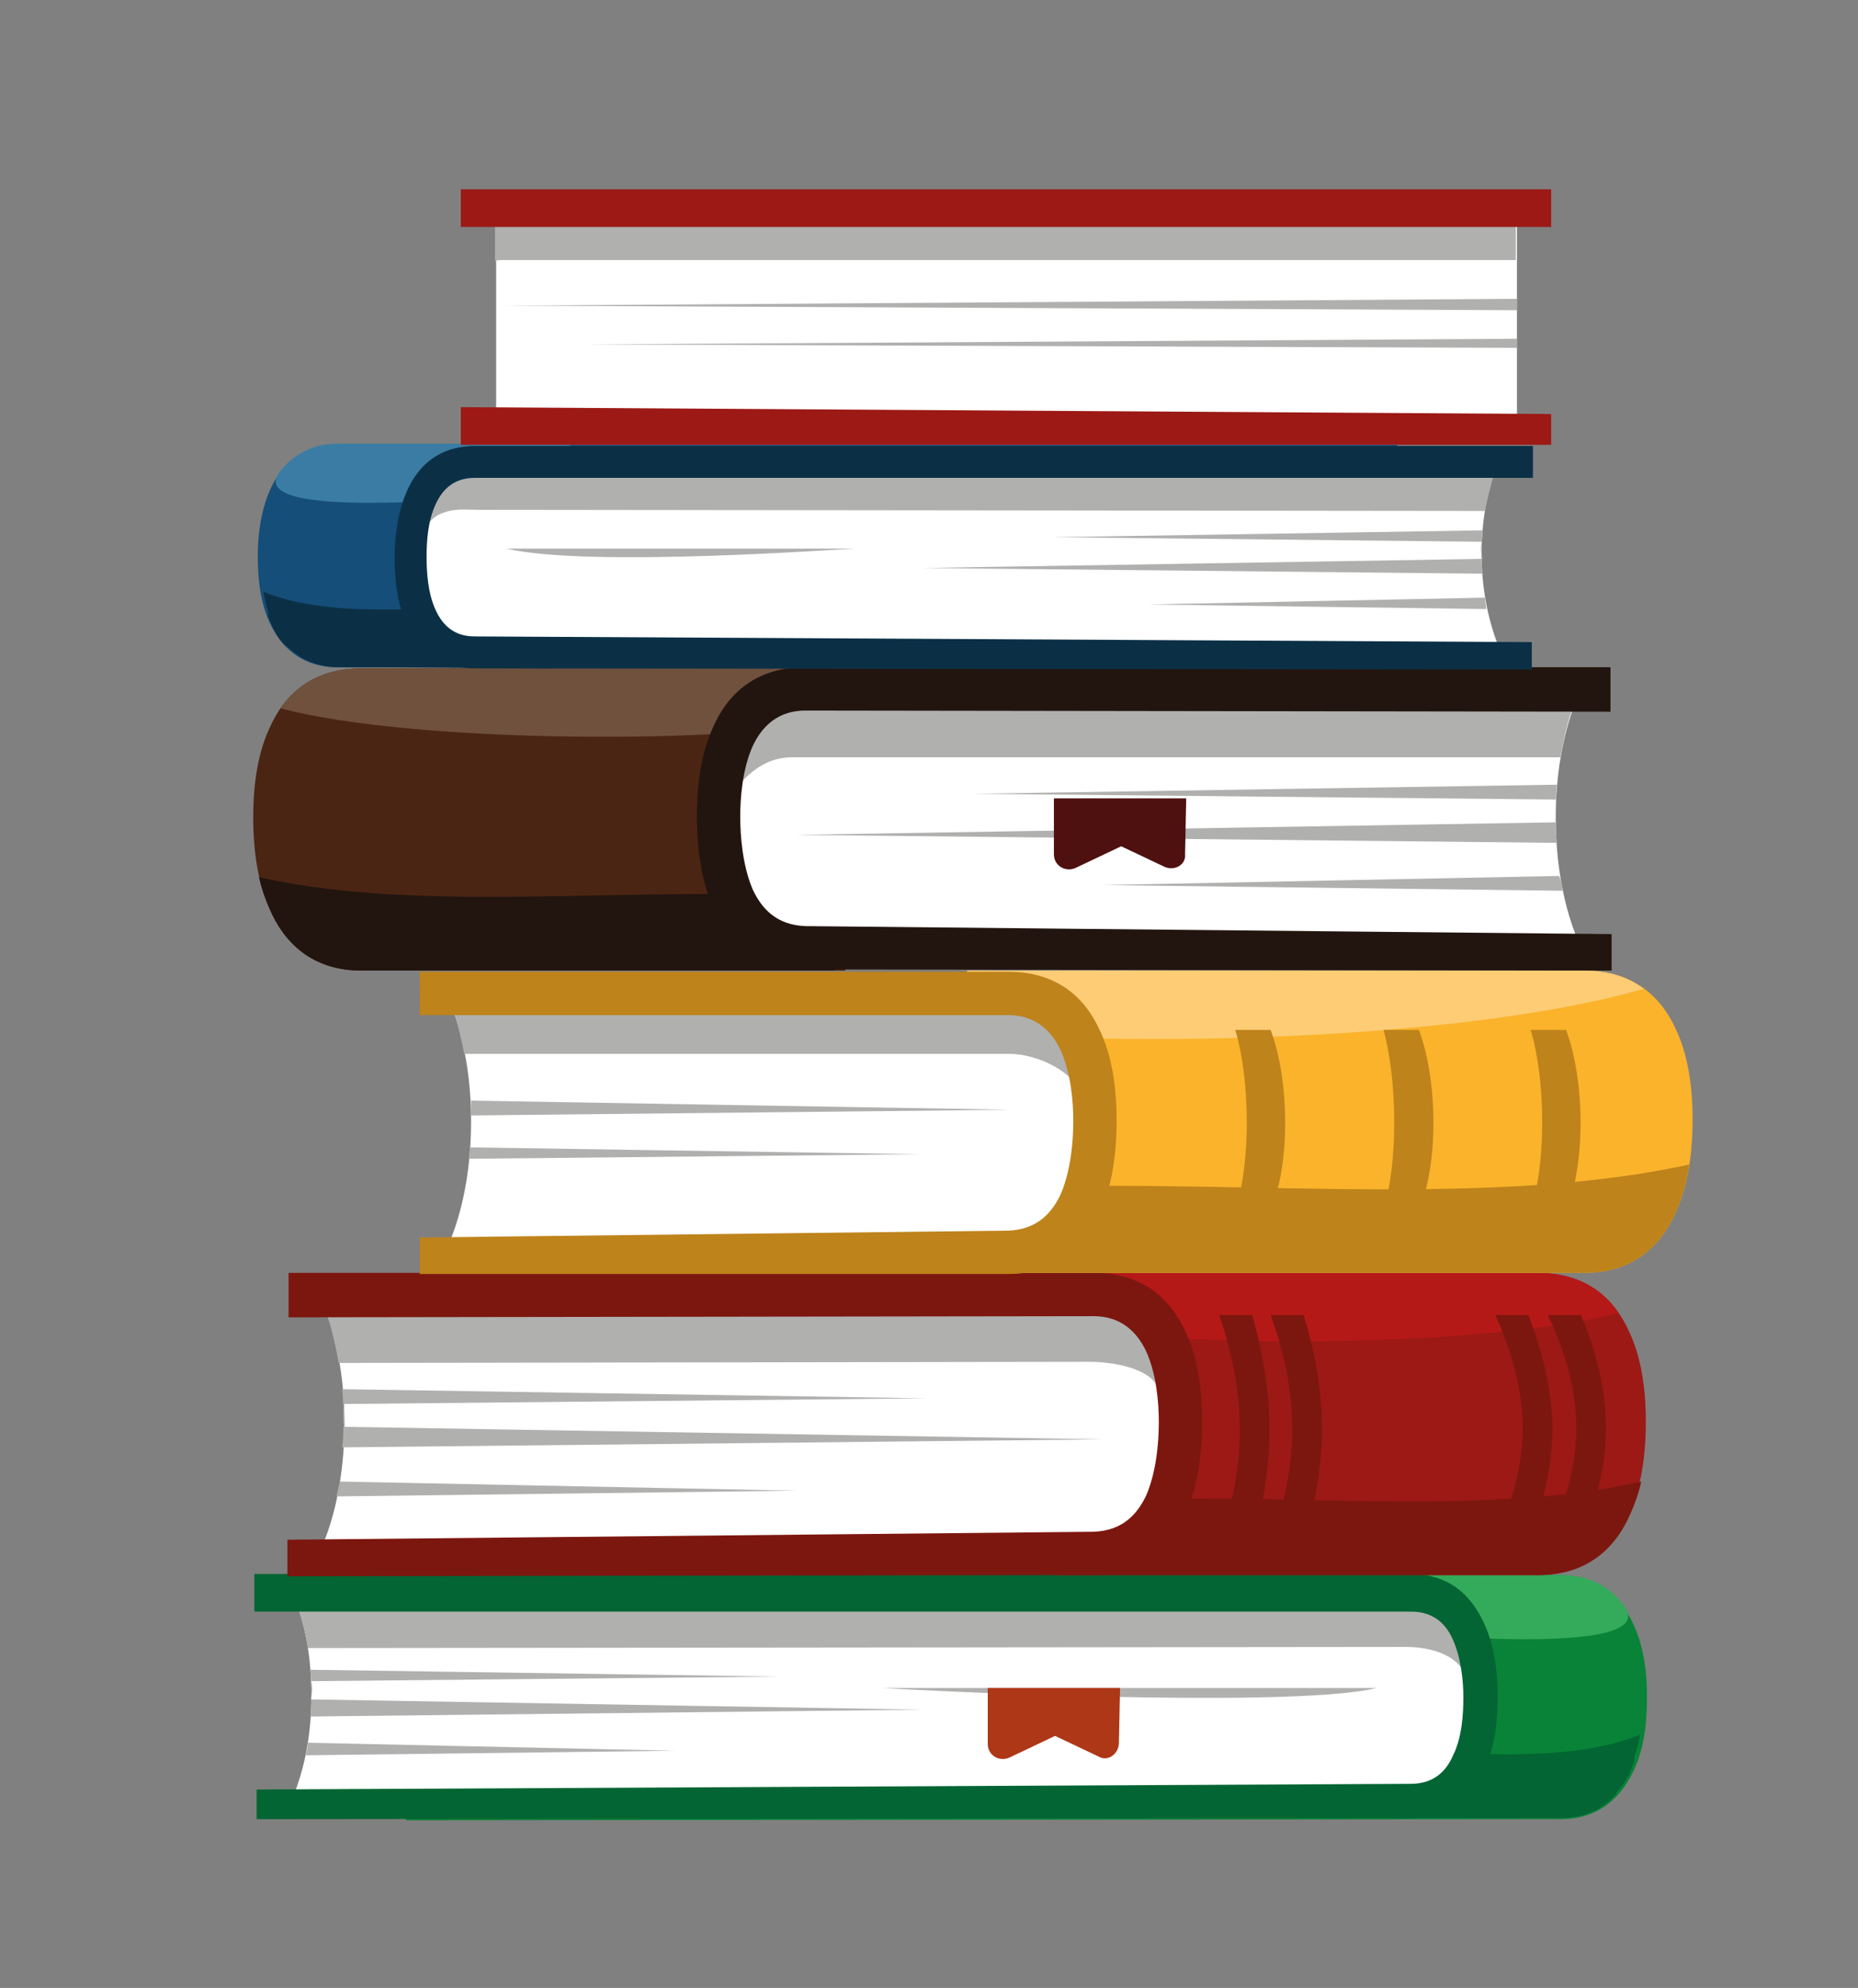
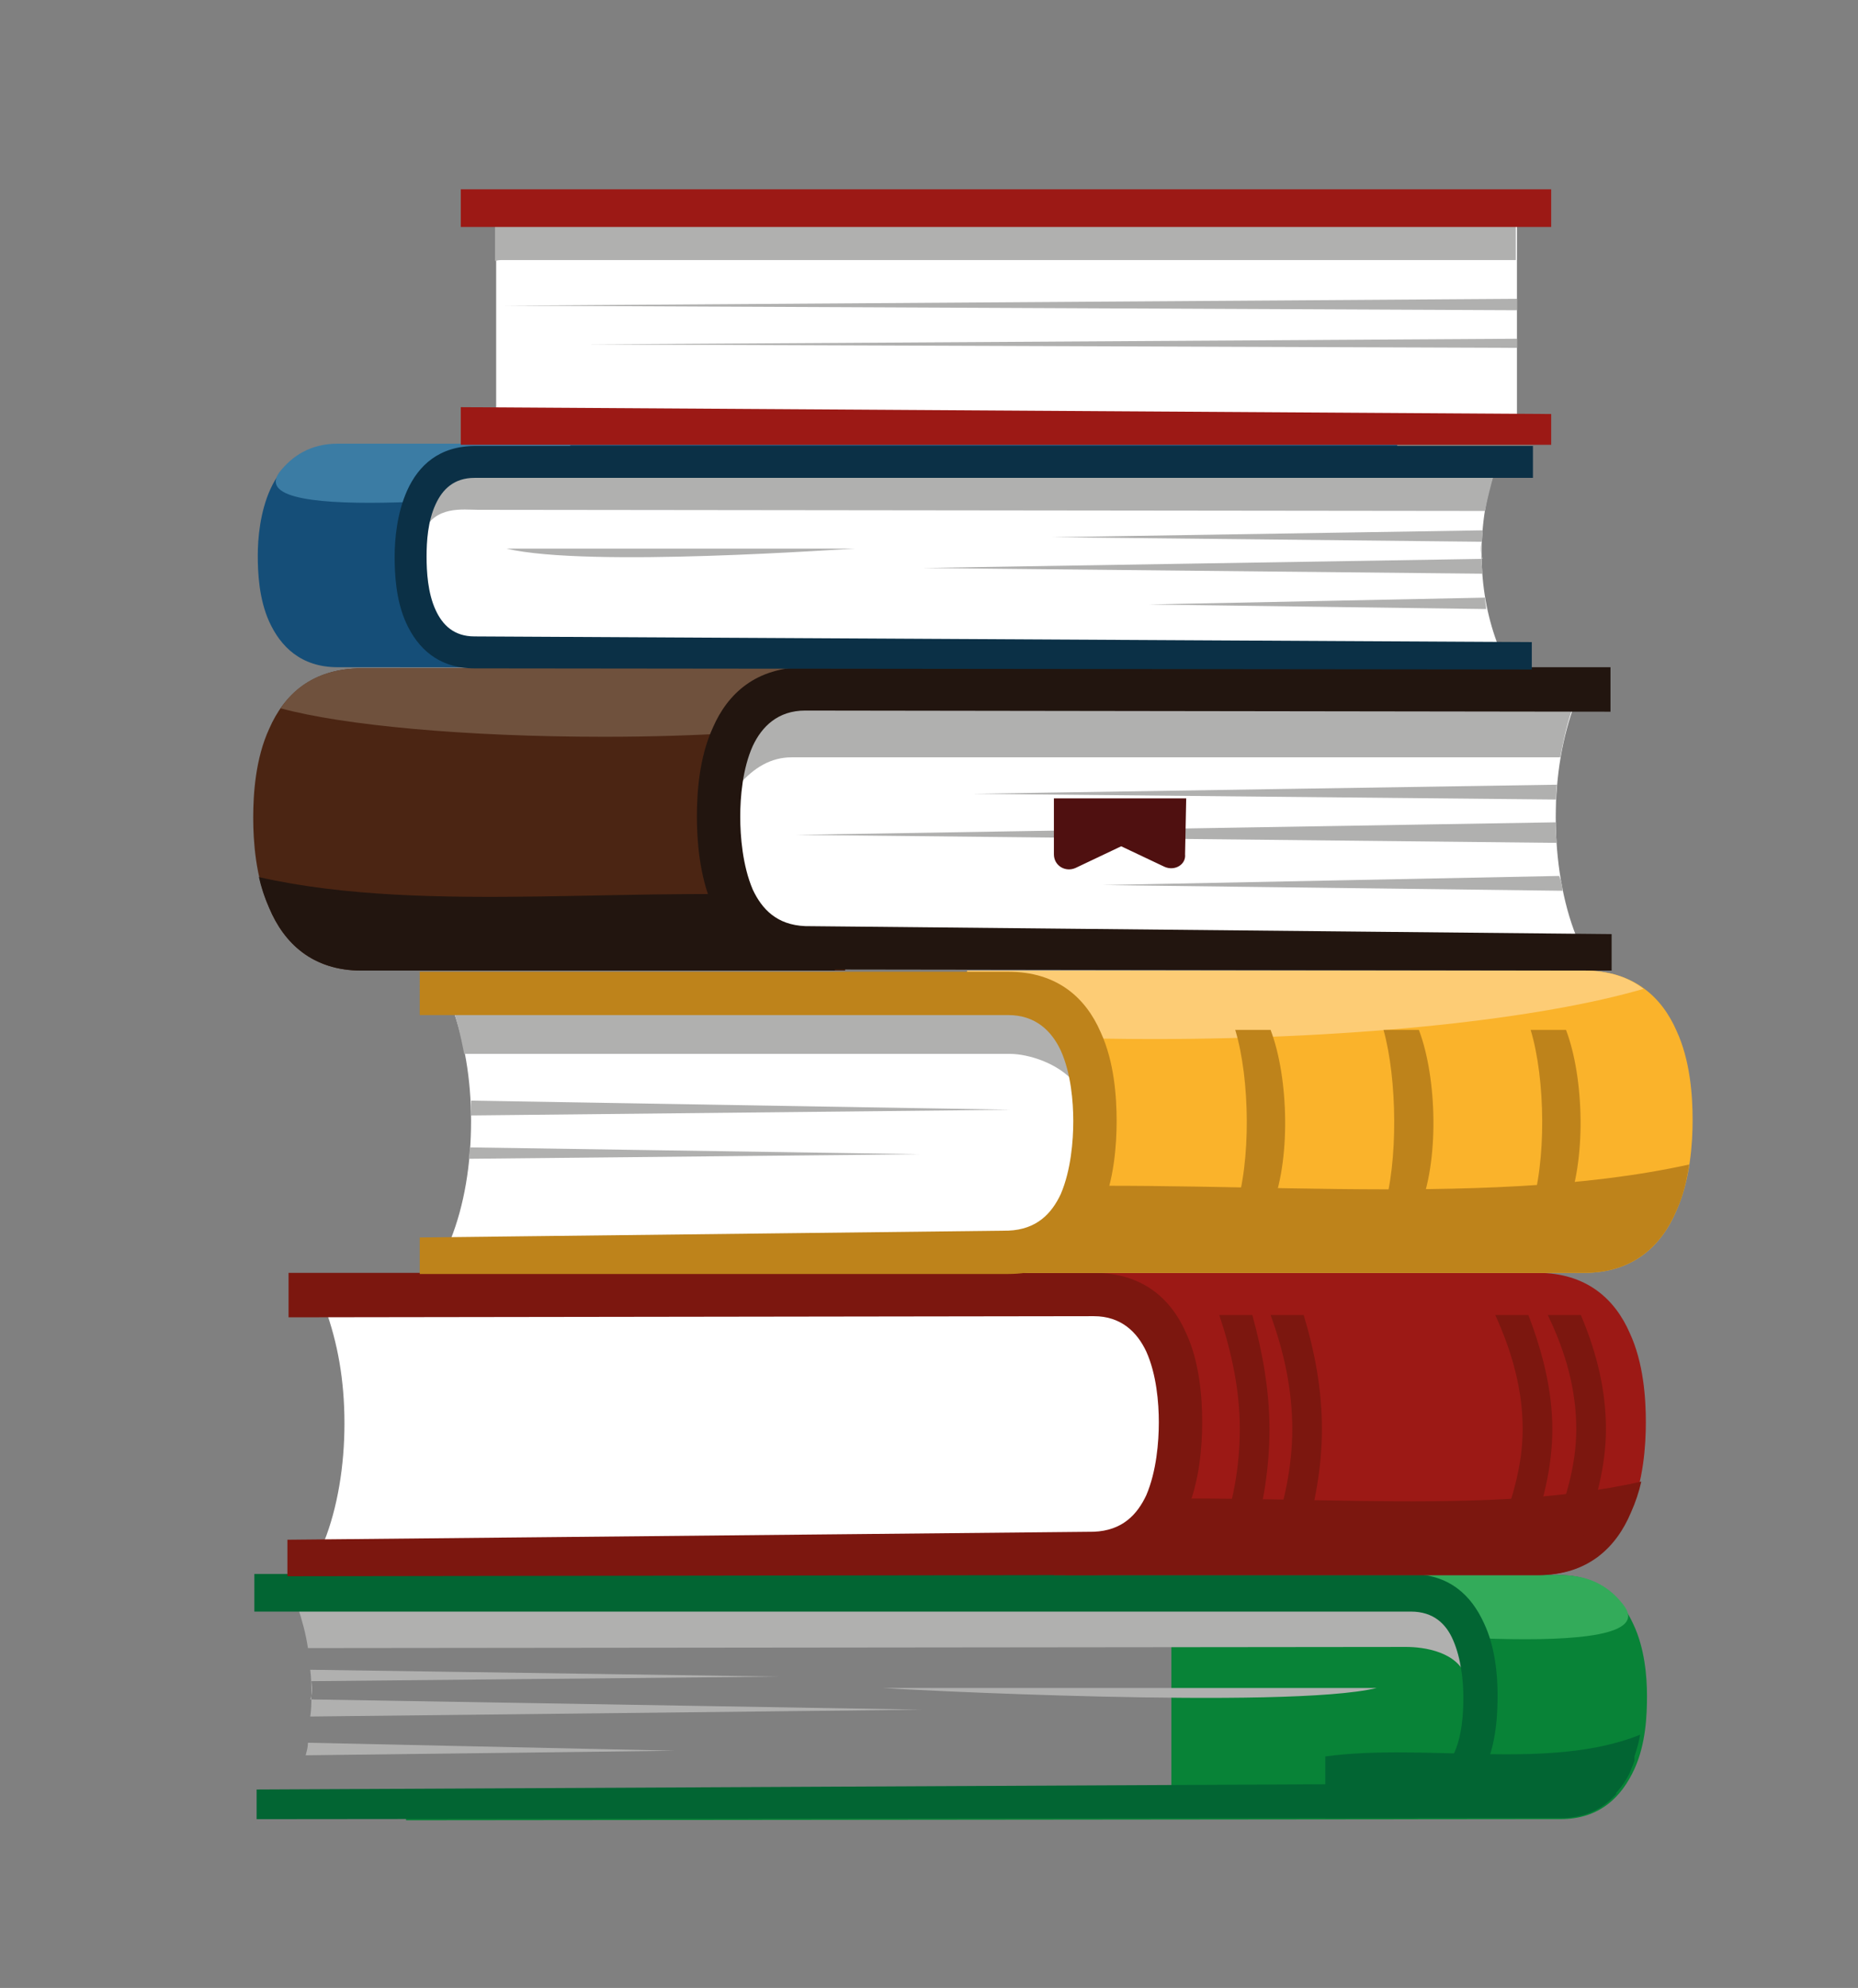
<svg xmlns="http://www.w3.org/2000/svg" version="1.1" id="Laag_1" x="0px" y="0px" viewBox="0 0 162.9 174.3" style="enable-background:new 0 0 162.9 174.3;" xml:space="preserve">
  <rect x="0" y="0" width="162.9" height="174.3" fill="#808080" stroke="none" />
  <style type="text/css">
	.st0{fill-rule:evenodd;clip-rule:evenodd;fill:#088337;}
	.st1{fill-rule:evenodd;clip-rule:evenodd;fill:#026533;}
	.st2{fill-rule:evenodd;clip-rule:evenodd;fill:#33AB5A;}
	.st3{fill-rule:evenodd;clip-rule:evenodd;fill:#FFFFFF;}
	.st4{fill-rule:evenodd;clip-rule:evenodd;fill:#B0B0AF;}
	.st5{fill-rule:evenodd;clip-rule:evenodd;fill:#AE3717;}
	.st6{fill-rule:evenodd;clip-rule:evenodd;fill:#9C1915;}
	.st7{fill-rule:evenodd;clip-rule:evenodd;fill:#B51917;}
	.st8{fill-rule:evenodd;clip-rule:evenodd;fill:#7C170F;}
	.st9{fill-rule:evenodd;clip-rule:evenodd;fill:#FAB32B;}
	.st10{fill-rule:evenodd;clip-rule:evenodd;fill:#FDCC75;}
	.st11{fill-rule:evenodd;clip-rule:evenodd;fill:#BE831B;}
	.st12{fill-rule:evenodd;clip-rule:evenodd;fill:#4B2513;}
	.st13{fill-rule:evenodd;clip-rule:evenodd;fill:#6F513D;}
	.st14{fill-rule:evenodd;clip-rule:evenodd;fill:#22150F;}
	.st15{fill-rule:evenodd;clip-rule:evenodd;fill:#4F1010;}
	.st16{fill-rule:evenodd;clip-rule:evenodd;fill:#154E78;}
	.st17{fill-rule:evenodd;clip-rule:evenodd;fill:#0B3046;}
	.st18{fill-rule:evenodd;clip-rule:evenodd;fill:#3B7CA4;}
</style>
  <g>
    <g>
      <path class="st0" d="M35.6,141.3l67.1,0v15.3l-67.1,0.4v2.6l98.1-0.1h2.5l0,0l0.6,0v0c3.5,0,5.4-2,6.5-4.4l0,0    c1-2.2,1.1-4.7,1.1-6.4c0-1.7-0.2-4.2-1.2-6.3c-1.1-2.4-3-4.3-6.5-4.3l-0.6,0h-0.1h-33.5v0l-67.1,0V141.3z" />
      <path class="st1" d="M133.7,159.4h2.5l0,0l0.6,0v0c0.1,0,0.1,0,0.2,0l0,0l0,0l0.1,0l0,0l0.1,0l0,0c1.9-0.1,3.3-0.8,4.4-2l0,0    l0.1-0.1l0-0.1l0,0c0.6-0.7,1.1-1.4,1.4-2.3l0,0c0.1-0.2,0.1-0.3,0.2-0.5l0,0l0-0.1l0,0l0-0.1l0,0l0,0l0-0.1l0,0l0-0.1    c0.2-0.6,0.4-1.3,0.5-1.9c-8,3.2-18.7,0.7-27.6,1.9v5.4L133.7,159.4z" />
      <path class="st2" d="M142.4,140.8c-1.2-1.6-2.9-2.7-5.6-2.7l-0.6,0h-0.1h-21.7v4.5C118,142.7,146.2,146,142.4,140.8z" />
-       <path class="st3" d="M121.9,140.5L26,140.6c0.9,2.4,1.3,5.1,1.3,8.1c0,3.1-0.5,5.9-1.4,8.3c-0.1,0.4-0.2,0.7-0.3,1.1l99.6-0.1    C132.5,158,131.4,140.5,121.9,140.5z" />
      <path class="st4" d="M27.3,147.4l41-0.4l-41.1-0.6c0.1,0.8,0.1,1.5,0.1,2.3c0,0.6,0,1.2-0.1,1.8l53.6-0.6l-53.6-0.9    C27.4,148.5,27.4,148,27.3,147.4L27.3,147.4z M27,144.5c-0.2-1.3-0.5-2.4-0.9-3.6l98.3-0.4c1,0,1.9,0.3,2.6,0.8l1.6,5.9    c-0.7-2.4-3.8-2.8-5.3-2.8L27,144.5L27,144.5z M26.8,153.9l32.4-0.4L27,152.8C27,153.2,26.9,153.5,26.8,153.9L26.8,153.9z     M120.7,148l-43.3,0C78.4,148.1,112.9,149.9,120.7,148z" />
      <path class="st1" d="M22.5,141.3l101.2,0c2,0,3.1,1.1,3.7,2.5c0.7,1.6,0.9,3.6,0.9,5c0,1.4-0.1,3.5-0.9,5.1l0,0    c-0.6,1.4-1.7,2.5-3.7,2.5l0,0l-101.2,0.5v2.6l101.2-0.1v0c3.5,0,5.4-2,6.5-4.4l0,0c1-2.2,1.1-4.7,1.1-6.4c0-1.7-0.2-4.2-1.2-6.3    c-1.1-2.4-3-4.3-6.5-4.3l-0.6,0l-4.7,0l-10.3,0l-85.7,0V141.3z" />
-       <path class="st5" d="M96.3,154l-3.8-1.8l-4,1.9c-0.9,0.4-1.9-0.2-1.9-1.2l0-4.9h11.6l-0.1,4.8C98.1,153.8,97.1,154.5,96.3,154z" />
    </g>
    <g>
      <path class="st6" d="M92.4,115.4v19.1v3.6l38.5,0h3.1l0,0l0.8,0v0c4.3,0,6.8-2.4,8.1-5.5l0,0c1.2-2.7,1.4-5.9,1.4-7.9    c0-2.1-0.2-5.2-1.4-7.8c-1.3-3-3.8-5.3-8.1-5.3l-0.7,0h-0.1H92.4v0V115.4z" />
-       <path class="st7" d="M92.4,115.4v1c5.7,0.7,13,1.2,21.1,1.2c12.2,0,22.9-1,28.4-2.5c-1.4-2.1-3.7-3.5-7.1-3.5l-0.7,0h-0.1H92.4v0    V115.4z" />
      <path class="st8" d="M93.4,138.1l37.6,0h3.1l0,0l0.8,0v0c4.3,0,6.8-2.4,8.1-5.5l0,0c0.4-0.9,0.7-1.8,0.9-2.7    c-14.9,3.4-34.2,0.5-50.5,1.9V138.1z" />
      <path class="st3" d="M93.7,114.6l-65.2,0.1c1.1,3,1.7,6.3,1.7,10.1c0,3.7-0.6,7.4-1.8,10.4c-0.1,0.5-0.3,0.9-0.4,1.4l69.8-0.1    C106.9,136.3,105.5,114.6,93.7,114.6z" />
-       <path class="st4" d="M30.1,123.1l51.1-0.5L30,121.8c0.1,0.9,0.1,2,0.1,2.9c0,0.9,0,1.5-0.1,2.2l66.7-0.7l-66.6-1.1    C30.2,124.5,30.2,123.8,30.1,123.1L30.1,123.1z M29.7,119.5c-0.3-1.6-0.6-3-1.1-4.4l68.1-0.5c1.2,0,3.6,0.8,4.6,1.4l0.4,6    c-0.7-2.2-4.5-2.6-6.2-2.6L29.7,119.5L29.7,119.5z M29.5,131.2l40.3-0.5l-40-0.8C29.7,130.3,29.6,130.7,29.5,131.2z" />
      <path class="st8" d="M25.3,115.5l70.6-0.1c2.4,0,3.8,1.4,4.6,3.1c0.9,2,1.1,4.5,1.1,6.2c0,1.7-0.2,4.3-1.1,6.4l0,0    c-0.8,1.7-2.1,3.1-4.6,3.2l0,0l-70.7,0.7v3.2l70.7-0.1v0c4.3,0,6.8-2.4,8.1-5.5l0,0c1.2-2.7,1.4-5.9,1.4-7.9    c0-2.1-0.2-5.2-1.4-7.8c-1.3-3-3.8-5.3-8.1-5.3l-0.7,0l-5.8,0l-12.8,0l-51.3,0V115.5z" />
      <path class="st8" d="M135.7,115.3c1,0,1.9,0,2.9,0c1.4,3.3,2.2,6.6,2.2,10c0,3.3-0.9,6.6-2.2,9.9c-1,0-1.9,0-2.9,0    c1.5-3.3,2.5-6.6,2.5-9.9C138.2,121.9,137.3,118.6,135.7,115.3L135.7,115.3z M106.9,115.3c1,0,1.9,0,2.9,0c0.9,3.3,1.5,6.6,1.5,10    c0,3.3-0.5,6.6-1.5,9.9c-1,0-1.9,0-2.9,0c1.2-3.3,1.8-6.6,1.8-9.9C108.7,121.9,108,118.6,106.9,115.3L106.9,115.3z M111.4,115.3    c1,0,1.9,0,2.9,0c1,3.3,1.6,6.6,1.6,10c0,3.3-0.6,6.6-1.6,9.9c-1,0-1.9,0-2.9,0c1.2-3.3,1.9-6.6,1.9-9.9    C113.3,121.9,112.6,118.6,111.4,115.3L111.4,115.3z M131.1,115.3c1.5,3.3,2.4,6.6,2.4,10c0,3.3-1,6.6-2.4,9.9c1,0,1.9,0,2.9,0    c1.3-3.3,2.1-6.6,2.1-9.9c0-3.3-0.8-6.6-2.1-10C133.1,115.3,132.1,115.3,131.1,115.3z" />
    </g>
    <g>
      <path class="st9" d="M84.8,89V108v3.6l50.2,0h3.1l0,0l0.8,0v0c4.3,0,6.8-2.4,8.1-5.5l0,0c1.2-2.7,1.4-5.9,1.4-7.9    c0-2.1-0.2-5.2-1.4-7.8c-1.3-3-3.8-5.3-8.1-5.3l-0.7,0h-0.1H84.8v0V89z" />
      <path class="st10" d="M84.8,89v1.6c5.1,0.3,10.6,0.5,16.3,0.5c18.2,0,34.1-1.8,43-4.4c-1.3-1-3-1.6-5.2-1.6l-0.7,0h-0.1H84.8v0V89    z" />
      <path class="st11" d="M84.8,104.3v3.7v3.6l50.2,0h3.1l0,0l0.8,0v0c4.3,0,6.8-2.4,8.1-5.5l0,0c0.6-1.3,0.9-2.7,1.1-4    C129.5,106.2,105.5,103,84.8,104.3z" />
      <path class="st3" d="M86.1,88.1l-46.5,0.1c1.1,3,1.7,6.3,1.7,10.1s-0.6,7.4-1.8,10.4c-0.1,0.5-0.3,0.9-0.4,1.4l51.1-0.1    C99.3,109.8,97.9,88.1,86.1,88.1z" />
      <path class="st4" d="M86.1,88.1l-46.5,0.1c0.5,1.3,0.8,2.7,1.1,4.2l47.8,0c1.8,0,4.3,0.9,5.6,2.4l0-3.2l0,0    c-1.7-2.1-4.8-3.3-7.5-3.5l0,0h0C86.5,88.1,86.3,88.1,86.1,88.1L86.1,88.1z M41.3,96.5c0,0.4,0,0.8,0,1.3l47.3-0.5L41.3,96.5    L41.3,96.5z M41.2,100.6c0,0.3-0.1,0.7-0.1,1l39.5-0.4L41.2,100.6z" />
      <path class="st11" d="M36.8,89l51.6,0c2.4,0,3.8,1.4,4.6,3.1c0.9,2,1.1,4.5,1.1,6.2c0,1.7-0.2,4.3-1.1,6.4l0,0    c-0.8,1.7-2.1,3.1-4.6,3.2l0,0l-51.6,0.6v3.2l51.6,0v0c4.3,0,6.8-2.4,8.1-5.5l0,0c1.2-2.7,1.4-5.9,1.4-7.9c0-2.1-0.2-5.2-1.4-7.8    c-1.3-3-3.8-5.3-8.1-5.3l-0.7,0c-23.3,0-27.5,0-50.9,0V89z" />
      <path class="st11" d="M121.3,90.3h3.1c1.6,4.2,1.8,11.6,0,15.8h-3.1C122.6,101.9,122.5,94.6,121.3,90.3L121.3,90.3z M108.3,90.3    h3.1c1.6,4.2,1.8,11.6,0,15.8h-3.1C109.7,101.9,109.6,94.6,108.3,90.3L108.3,90.3z M134.2,90.3h3.1c1.6,4.2,1.8,11.6,0,15.8h-3.1    C135.6,101.9,135.5,94.6,134.2,90.3z" />
    </g>
    <g>
      <path class="st12" d="M74.1,62.4v19.1v3.6l-38.5,0h-3.1l0,0l-0.8,0v0c-4.3,0-6.8-2.4-8.1-5.5l0,0c-1.2-2.7-1.4-5.9-1.4-7.9    c0-2.1,0.2-5.2,1.4-7.8c1.3-3,3.8-5.3,8.1-5.3l0.7,0h0.1h41.7v0V62.4z" />
      <path class="st13" d="M74.1,62.4v1c-5.7,0.7-13,1.2-21.1,1.2c-12.2,0-22.9-1-28.4-2.5c1.4-2.1,3.7-3.5,7.1-3.5l0.7,0h0.1h41.7v0    V62.4z" />
      <path class="st14" d="M73.2,85.1l-37.6,0h-3.1l0,0l-0.8,0v0c-4.3,0-6.8-2.4-8.1-5.5l0,0c-0.4-0.9-0.7-1.8-0.9-2.7    c14.9,3.4,34.2,0.5,50.5,1.9V85.1z" />
      <path class="st3" d="M72.9,61.5l65.2,0.1c-1.1,3-1.7,6.3-1.7,10.1c0,3.7,0.6,7.4,1.8,10.4c0.1,0.5,0.3,0.9,0.4,1.4l-69.8-0.1    C59.7,83.3,61.1,61.5,72.9,61.5z" />
      <path class="st4" d="M136.4,70.1l-51.1-0.5l51.2-0.8c-0.1,0.9-0.1,2-0.1,2.9c0,0.9,0,1.5,0.1,2.2l-66.7-0.7l66.6-1.1    C136.4,71.5,136.4,70.8,136.4,70.1L136.4,70.1z M136.8,66.4c0.3-1.6,0.6-3,1.1-4.4l-69.8-0.5c-1.2,0-2.3,0.4-3.3,1l0,6.3    c1.3-1.5,2.8-2.4,4.6-2.4L136.8,66.4L136.8,66.4z M137,78.1l-40.3-0.5l40-0.8C136.9,77.3,137,77.7,137,78.1z" />
      <path class="st15" d="M102.1,76l-3.8-1.8l-4,1.9c-0.9,0.4-1.9-0.2-1.9-1.2l0-4.9h11.6l-0.1,4.9C104,75.8,103,76.4,102.1,76z" />
      <path class="st14" d="M141.2,62.4l-70.6-0.1c-2.4,0-3.8,1.4-4.6,3.1c-0.9,2-1.1,4.5-1.1,6.2c0,1.7,0.2,4.3,1.1,6.4l0,0    c0.8,1.7,2.1,3.1,4.6,3.2l0,0l70.7,0.7v3.2l-70.7-0.1v0c-4.3,0-6.8-2.4-8.1-5.5l0,0c-1.2-2.7-1.4-5.9-1.4-7.9    c0-2.1,0.2-5.2,1.4-7.8c1.3-3,3.8-5.3,8.1-5.3l0.7,0l5.8,0l12.8,0l51.3,0V62.4z" />
    </g>
    <g>
      <path class="st16" d="M122.3,41.9l-61.5,0v14l61.5,0.3v2.4l-89.8-0.1h-2.3l0,0l-0.6,0v0c-3.2,0-5-1.8-6-4l0,0c-0.9-2-1-4.3-1-5.8    c0-1.5,0.2-3.8,1.1-5.8c1-2.2,2.8-3.9,6-3.9l0.5,0h0.1h30.7v0l61.5,0V41.9z" />
-       <path class="st17" d="M32.5,58.5h-2.3l0,0l-0.6,0v0c0,0-0.1,0-0.1,0l0,0l0,0l-0.1,0l0,0l-0.1,0l0,0c-1.7-0.1-3.1-0.8-4.1-1.8l0,0    L25,56.6l0,0l0,0c-0.6-0.6-1-1.3-1.3-2.1l0,0c-0.1-0.2-0.1-0.3-0.2-0.5l0,0l0-0.1l0,0l0-0.1l0,0l0,0l0-0.1l0,0l0-0.1    c-0.2-0.6-0.3-1.2-0.4-1.7c7.3,2.9,17.1,0.6,25.3,1.7v5L32.5,58.5z" />
      <path class="st18" d="M24.5,41.4c1.1-1.4,2.7-2.5,5.1-2.5l0.5,0h0.1H50v4.2C46.9,43.1,21,46.2,24.5,41.4z" />
      <path class="st3" d="M43.3,41.2l87.8,0c-0.8,2.2-1.2,4.7-1.2,7.4c0,2.8,0.5,5.4,1.3,7.6c0.1,0.3,0.2,0.7,0.3,1l-91.2-0.1    C33.5,57.2,34.6,41.2,43.3,41.2z" />
      <path class="st4" d="M129.9,47.5l-37.6-0.4l37.7-0.6c-0.1,0.7-0.1,1.4-0.1,2.1c0,0.6,0,1.1,0.1,1.7l-49.1-0.5l49.1-0.8    C129.8,48.5,129.8,48,129.9,47.5L129.9,47.5z M130.2,44.8c0.2-1.1,0.5-2.2,0.8-3.3l-90-0.4c-0.9,0-2.3,1-3.1,1.4l-0.8,4.2    c1-2.4,3.5-2,4.8-2L130.2,44.8L130.2,44.8z M130.3,53.4L100.7,53l29.5-0.6C130.2,52.8,130.3,53.1,130.3,53.4L130.3,53.4z     M44.4,48.1l30.6,0C74.2,48.1,51.6,49.8,44.4,48.1z" />
      <path class="st17" d="M134.3,41.9l-92.7,0c-1.8,0-2.8,1-3.4,2.3c-0.7,1.5-0.8,3.3-0.8,4.6c0,1.3,0.1,3.2,0.8,4.7l0,0    c0.6,1.3,1.6,2.3,3.4,2.3l0,0l92.7,0.5v2.4l-92.7-0.1v0c-3.2,0-5-1.8-6-4l0,0c-0.9-2-1-4.3-1-5.8c0-1.5,0.2-3.8,1.1-5.8    c1-2.2,2.8-3.9,6-3.9l0.5,0l4.3,0l9.4,0l78.5,0V41.9z" />
    </g>
    <g>
      <path class="st3" d="M133,19.2v7.9c0,0.2,0,0.4,0,0.7c0,0.2,0,0.4,0,0.7v9.3l-89.5-0.1v-18C47.1,18.3,126.4,19.2,133,19.2z" />
      <path class="st4" d="M46.4,19.2l86.5,0.1v3.5l-88.8,0c-0.2,0-0.5,0-0.7,0.1v-3.1l0.1,0l0,0c0.1,0,0.3-0.1,0.4-0.1l0,0    c0.1,0,0.3-0.1,0.4-0.1l0,0c0.1,0,0.3-0.1,0.4-0.1l0,0c0.1,0,0.3,0,0.4-0.1l0,0l0,0c0.2,0,0.3,0,0.5,0l0,0h0    C46.1,19.2,46.3,19.1,46.4,19.2L46.4,19.2z M133,27l0,0.2l-88.8-0.4l88.8-0.6V27L133,27z M133,30.5l-81.6-0.3l81.6-0.5V30.5z" />
      <path class="st6" d="M136,19.9l-95.6,0v-3.3l95.6,0V19.9L136,19.9z M40.4,35.7l95.6,0.6v2.7L40.4,39V35.7z" />
    </g>
  </g>
</svg>